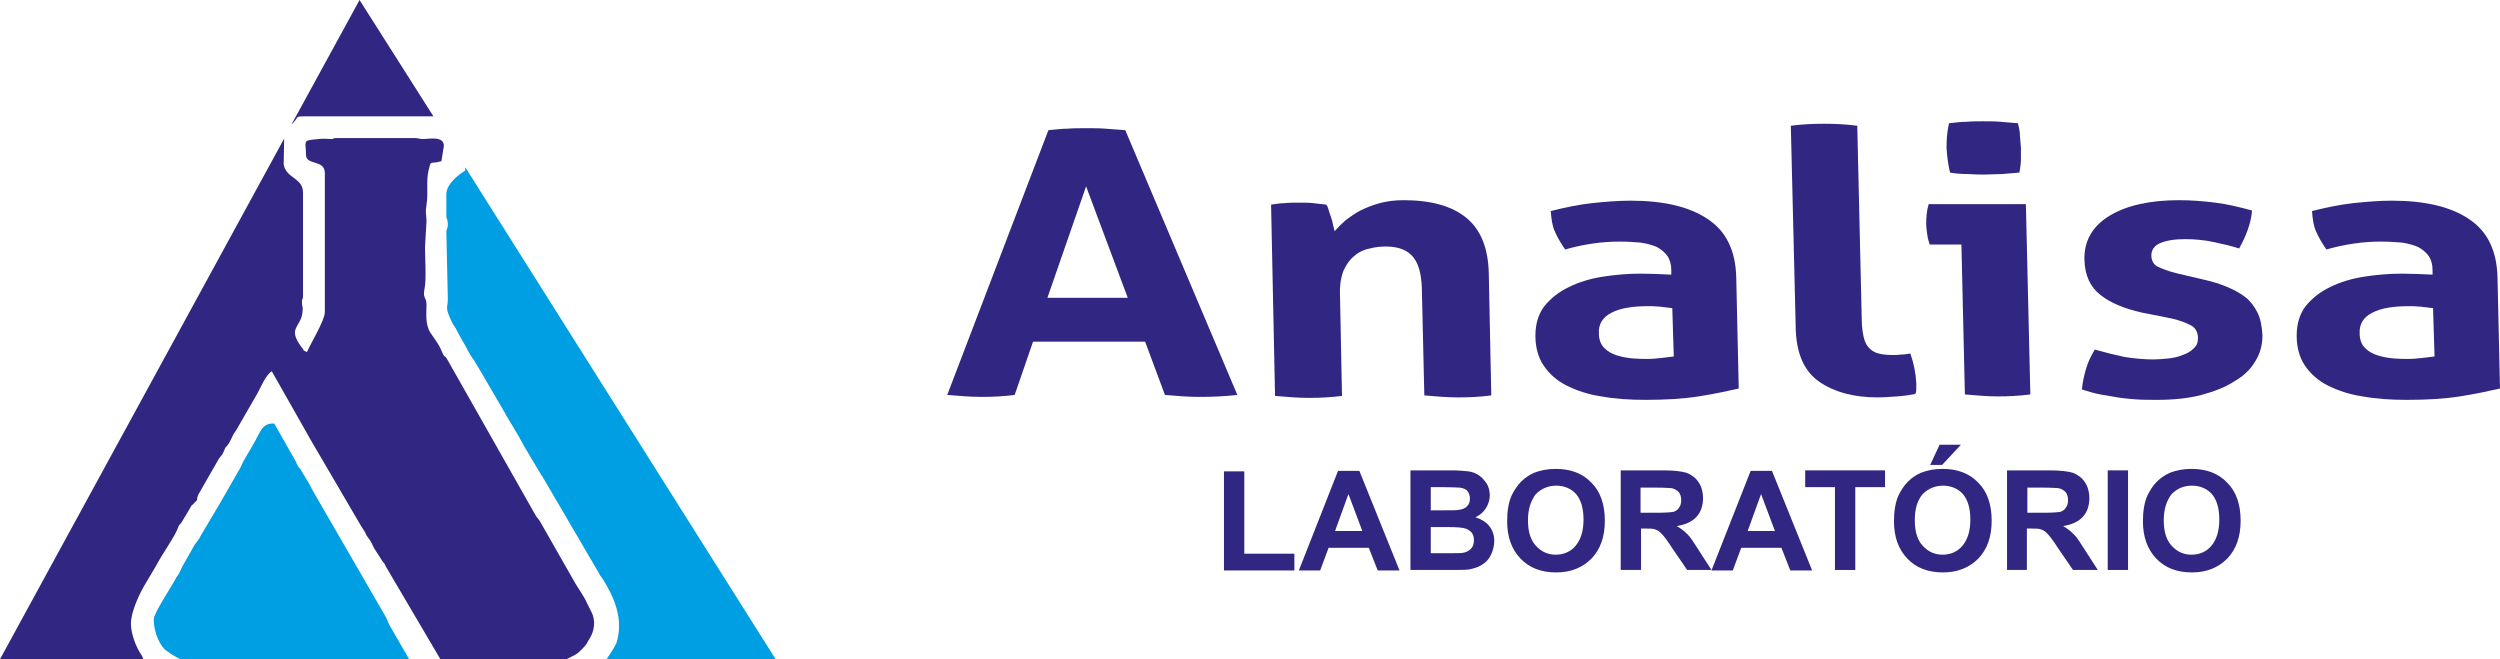
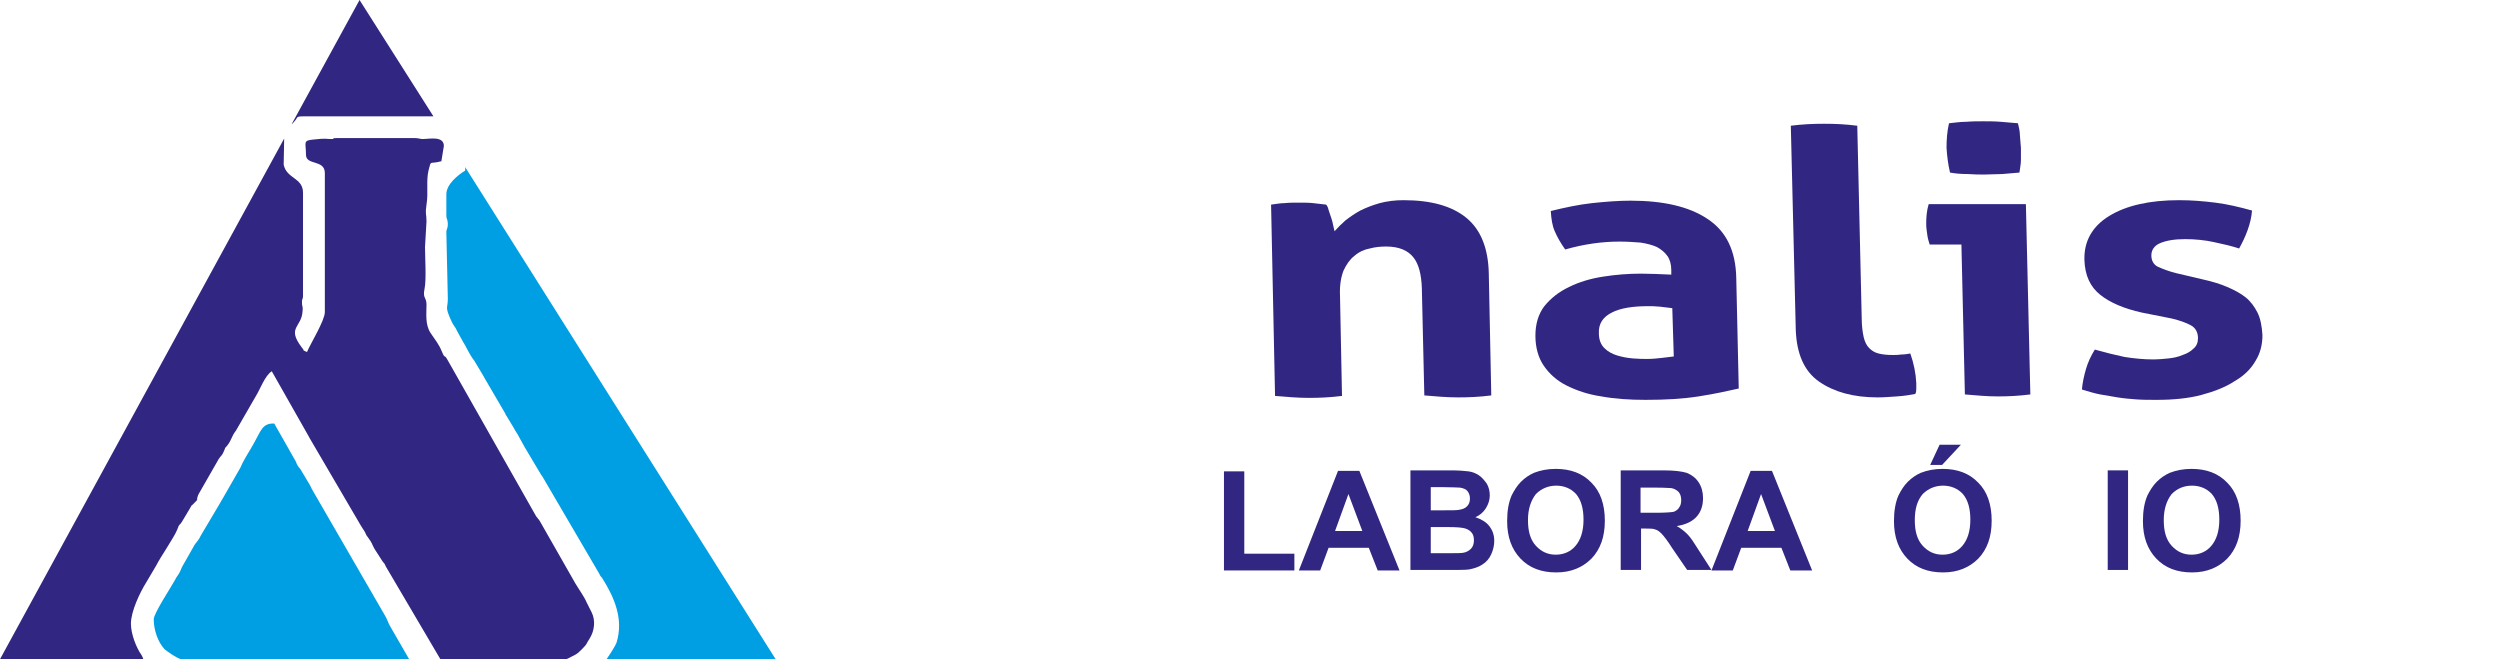
<svg xmlns="http://www.w3.org/2000/svg" width="402" height="106" viewBox="0 0 402 106" fill="none">
  <path fill-rule="evenodd" clip-rule="evenodd" d="M29.028 106H65.79L62.681 100.609C62.441 100.212 62.202 99.42 61.883 98.944L50.24 78.806C50.24 78.727 50.081 78.569 50.081 78.489C49.921 78.172 50.001 78.331 49.841 78.013L48.326 75.477C48.007 75.001 48.246 75.397 48.007 75.08C47.848 74.842 47.688 74.604 47.608 74.287L44.1 68.103C42.186 68.024 41.947 69.293 40.91 71.116C40.192 72.464 39.235 73.812 38.677 75.159L36.364 79.203C36.045 79.758 35.647 80.471 35.168 81.264L32.297 86.1C31.819 87.131 31.5 87.131 31.021 88.082L29.267 91.174C29.107 91.491 29.028 91.809 28.788 92.205C28.469 92.76 28.469 92.601 28.15 93.236C27.512 94.425 24.721 98.627 24.721 99.578C24.721 101.243 25.359 103.225 26.476 104.414C27.114 104.89 28.071 105.604 29.028 106Z" fill="#009FE3" />
  <path fill-rule="evenodd" clip-rule="evenodd" d="M97.529 106H124.723L74.802 26.877V27.432C73.606 28.145 71.772 29.651 71.772 31.237V34.646C71.772 35.36 71.931 34.963 72.011 35.915C72.011 36.945 71.772 36.708 71.772 37.342L72.011 48.045C72.011 49.71 71.453 49.155 72.649 51.771C73.047 52.564 73.127 52.405 73.526 53.278L74.403 54.863C74.961 55.735 75.519 57.083 76.237 57.955L77.752 60.492C77.752 60.571 77.832 60.571 77.832 60.651L81.261 66.518C81.501 67.073 81.102 66.359 81.421 66.835L82.617 68.817C82.936 69.451 83.095 69.53 83.494 70.323C83.733 70.719 84.052 71.354 84.371 71.909L86.923 76.19C87.242 76.824 86.923 76.111 87.242 76.666L96.333 92.205C96.652 92.839 96.573 92.601 96.812 92.918C98.805 96.09 100.321 99.578 99.124 103.384C98.885 103.939 98.247 104.969 97.529 106Z" fill="#009FE3" />
  <path fill-rule="evenodd" clip-rule="evenodd" d="M45.694 22.278L0 106H23.047C22.967 105.762 22.887 105.524 22.728 105.286C21.93 104.177 21.053 101.957 21.053 100.292C21.053 98.31 22.488 95.297 23.525 93.632L25.12 90.936C25.838 89.509 27.991 86.417 28.469 85.228C28.948 83.96 28.709 84.752 29.267 83.88L30.543 81.74C30.942 81.026 30.622 81.502 31.101 81.026C32.217 79.837 31.34 80.947 31.898 79.52L35.168 73.811C35.567 73.177 35.647 73.415 36.045 72.464C36.364 71.75 35.965 72.305 36.524 71.671C37.321 70.64 37.162 70.244 37.959 69.213L41.069 63.822C41.867 62.553 42.584 60.413 43.701 59.699L49.682 70.244C49.682 70.323 49.762 70.323 49.762 70.402L57.975 84.435C58.294 84.99 58.294 84.911 58.534 85.307C58.853 85.783 58.773 85.942 59.172 86.417C59.969 87.527 59.65 87.21 60.208 88.241L61.484 90.223C61.883 90.778 61.724 90.382 62.042 91.095L70.814 106H91.07C91.309 105.921 91.549 105.762 92.027 105.524C92.904 105.128 93.064 104.89 93.702 104.256C94.499 103.463 94.18 103.622 94.818 102.67C95.615 101.402 95.775 99.737 95.137 98.468L94.34 96.883C93.941 95.931 93.064 94.742 92.505 93.791L86.764 83.722C86.525 83.405 86.445 83.325 86.206 83.008L72.011 57.955C71.373 56.766 71.612 57.876 71.054 56.528C70.496 55.18 69.937 54.625 69.22 53.515C68.342 52.168 68.582 50.423 68.582 48.996C68.582 47.728 67.944 48.045 68.263 46.459C68.582 45.032 68.342 41.306 68.342 39.72L68.582 35.598C68.582 34.329 68.342 34.488 68.582 32.902C68.901 30.999 68.502 29.176 68.901 27.432C69.379 25.608 68.98 26.48 70.974 25.925L71.373 23.468C71.373 21.803 68.98 22.358 67.944 22.358C67.625 22.358 67.226 22.199 66.668 22.199H54.148C53.111 22.199 53.988 22.358 53.35 22.358C52.313 22.358 52.553 22.199 50.4 22.437C48.645 22.595 49.203 22.913 49.203 24.895C49.203 26.639 52.234 25.608 52.234 27.828V50.185C52.234 51.533 49.921 55.26 49.363 56.607C48.406 56.132 49.203 56.687 48.486 55.815C46.093 52.643 48.486 52.643 48.645 50.106C48.725 49.393 48.645 49.472 48.565 48.917C48.486 47.886 48.725 48.362 48.725 47.49V30.999C48.725 28.541 46.093 28.779 45.615 26.48L45.694 22.278Z" fill="#312783" />
  <path fill-rule="evenodd" clip-rule="evenodd" d="M57.816 0L46.891 19.979C46.97 19.9 47.13 19.82 47.21 19.662C48.007 18.869 47.449 18.71 48.805 18.71H69.698L57.816 0Z" fill="#312783" />
-   <path d="M168.583 20.93C169.62 20.851 170.657 20.693 171.614 20.693C172.571 20.613 173.607 20.613 174.803 20.613C175.84 20.613 176.797 20.613 177.754 20.693C178.711 20.772 179.748 20.851 180.944 20.93L198.966 63.505C196.893 63.743 194.899 63.822 192.906 63.822C190.992 63.822 189.078 63.663 187.324 63.505L184.134 54.942H166.111L163.16 63.505C161.326 63.743 159.572 63.822 157.897 63.822C156.063 63.822 154.149 63.663 152.315 63.505L168.583 20.93ZM181.343 47.886L174.644 29.969L168.424 47.886H181.343Z" fill="#312783" />
  <path d="M204.389 32.902C205.107 32.823 205.825 32.664 206.542 32.664C207.26 32.585 208.058 32.585 208.855 32.585C209.732 32.585 210.45 32.585 211.168 32.664C211.806 32.743 212.523 32.823 213.241 32.902C213.401 33.061 213.56 33.378 213.64 33.774C213.799 34.17 213.879 34.567 214.038 34.963C214.198 35.36 214.278 35.756 214.357 36.153C214.437 36.549 214.517 36.866 214.597 37.183C215.075 36.628 215.713 35.994 216.351 35.439C217.069 34.884 217.866 34.329 218.743 33.853C219.7 33.378 220.737 32.981 221.854 32.664C223.05 32.347 224.326 32.188 225.681 32.188C230.147 32.188 233.497 33.14 235.809 35.043C238.122 36.945 239.318 39.958 239.398 44.002L239.796 63.584C237.962 63.822 236.208 63.901 234.453 63.901C232.699 63.901 230.865 63.743 229.031 63.584L228.632 46.301C228.552 44.16 228.154 42.495 227.276 41.385C226.399 40.275 224.964 39.641 222.89 39.641C222.013 39.641 221.136 39.72 220.259 39.958C219.381 40.117 218.504 40.513 217.787 41.147C217.069 41.702 216.511 42.495 216.032 43.526C215.633 44.556 215.394 45.904 215.474 47.569L215.793 63.663C213.959 63.901 212.204 63.98 210.45 63.98C208.695 63.98 206.861 63.822 205.027 63.663L204.389 32.902Z" fill="#312783" />
  <path d="M268.744 43.447C268.744 42.495 268.505 41.702 268.106 41.147C267.708 40.592 267.149 40.117 266.432 39.72C265.714 39.403 264.837 39.165 263.8 39.007C262.763 38.927 261.647 38.848 260.371 38.848C257.66 38.848 254.709 39.245 251.679 40.117C250.961 39.086 250.403 38.135 250.004 37.183C249.605 36.311 249.446 35.201 249.366 33.933C251.599 33.378 253.832 32.902 255.985 32.664C258.218 32.426 260.291 32.268 262.205 32.268C267.468 32.268 271.615 33.219 274.566 35.201C277.596 37.183 279.111 40.355 279.191 44.715L279.59 62.474C277.835 62.871 275.682 63.346 273.13 63.743C270.578 64.139 267.787 64.298 264.597 64.298C262.046 64.298 259.653 64.139 257.5 63.743C255.347 63.426 253.513 62.791 251.918 61.998C250.323 61.206 249.127 60.096 248.25 58.827C247.372 57.559 246.894 55.894 246.894 53.991C246.894 52.088 247.372 50.503 248.329 49.234C249.366 47.966 250.642 46.935 252.317 46.142C253.912 45.349 255.746 44.794 257.819 44.477C259.813 44.16 261.886 44.002 263.88 44.002C265.315 44.002 266.99 44.081 268.744 44.16V43.447ZM268.904 49.551C268.266 49.472 267.628 49.393 266.91 49.313C266.192 49.234 265.554 49.234 264.996 49.234C262.524 49.234 260.53 49.551 259.175 50.265C257.739 50.978 257.022 52.088 257.101 53.595C257.101 54.625 257.42 55.418 257.979 55.973C258.537 56.528 259.255 56.925 260.052 57.162C260.849 57.4 261.647 57.559 262.604 57.638C263.481 57.717 264.279 57.717 264.916 57.717C265.714 57.717 266.432 57.638 267.149 57.559C267.867 57.479 268.585 57.4 269.143 57.321L268.904 49.551Z" fill="#312783" />
  <path d="M287.963 20.217C289.797 19.979 291.552 19.9 293.306 19.9C295.06 19.9 296.815 19.979 298.649 20.217L299.367 51.295C299.367 52.485 299.526 53.515 299.686 54.229C299.845 54.942 300.164 55.577 300.563 55.973C300.962 56.37 301.44 56.687 302.078 56.845C302.716 57.004 303.434 57.083 304.391 57.083C304.79 57.083 305.268 57.083 305.746 57.004C306.225 57.004 306.703 56.925 307.182 56.845C307.74 58.431 308.059 60.017 308.139 61.602C308.139 61.919 308.139 62.236 308.139 62.474C308.139 62.712 308.139 63.029 307.979 63.346C307.182 63.505 306.225 63.663 305.029 63.743C303.833 63.822 302.876 63.901 301.919 63.901C298.011 63.901 294.901 63.029 292.509 61.364C290.116 59.699 288.92 56.925 288.761 53.119L287.963 20.217Z" fill="#312783" />
  <path d="M315.396 39.324H310.292C310.133 38.848 309.973 38.293 309.893 37.659C309.814 37.104 309.734 36.549 309.734 35.994C309.734 34.963 309.814 33.853 310.132 32.823H325.763L326.48 63.426C324.646 63.663 322.892 63.743 321.217 63.743C319.543 63.743 317.788 63.584 315.954 63.426L315.396 39.324ZM313.562 27.749C313.243 26.401 313.083 25.053 313.003 23.785C313.003 22.516 313.083 21.168 313.402 19.82C314.279 19.741 315.157 19.583 316.193 19.583C317.15 19.503 318.107 19.503 318.905 19.503C319.782 19.503 320.739 19.503 321.696 19.583C322.732 19.662 323.61 19.741 324.487 19.82C324.646 20.455 324.806 21.168 324.806 21.802C324.886 22.437 324.886 23.15 324.965 23.785C324.965 24.419 324.965 25.053 324.965 25.767C324.965 26.401 324.806 27.114 324.726 27.749C323.849 27.828 322.972 27.907 321.935 27.986C320.978 27.986 320.021 28.066 319.144 28.066C318.346 28.066 317.389 28.066 316.432 27.986C315.316 27.986 314.439 27.907 313.562 27.749Z" fill="#312783" />
  <path d="M344.423 50.265C341.552 49.63 339.32 48.679 337.725 47.411C336.13 46.142 335.253 44.319 335.173 41.782C335.093 38.769 336.449 36.39 339.16 34.725C341.871 33.061 345.62 32.188 350.404 32.188C352.398 32.188 354.312 32.347 356.226 32.585C358.14 32.823 360.133 33.298 362.127 33.853C362.047 34.884 361.808 35.915 361.409 37.025C361.011 38.135 360.532 39.086 360.054 39.958C358.857 39.562 357.502 39.245 355.987 38.927C354.551 38.61 352.956 38.452 351.361 38.452C349.607 38.452 348.331 38.69 347.374 39.086C346.417 39.482 345.938 40.196 345.938 41.068C345.938 41.94 346.337 42.574 346.975 42.892C347.693 43.209 348.65 43.605 349.926 43.922L354.312 44.953C355.747 45.27 357.023 45.666 358.14 46.142C359.256 46.618 360.293 47.173 361.09 47.807C361.888 48.441 362.526 49.313 363.004 50.265C363.483 51.216 363.722 52.485 363.802 53.912C363.802 55.339 363.483 56.766 362.685 58.034C361.967 59.303 360.851 60.413 359.336 61.285C357.9 62.236 356.066 62.95 353.993 63.505C351.919 64.06 349.447 64.298 346.816 64.298C345.62 64.298 344.503 64.298 343.466 64.218C342.43 64.139 341.473 64.06 340.516 63.901C339.559 63.743 338.682 63.584 337.725 63.426C336.847 63.267 335.811 62.95 334.774 62.633C334.854 61.602 335.093 60.492 335.412 59.382C335.731 58.272 336.209 57.242 336.847 56.211C338.522 56.687 340.117 57.083 341.632 57.4C343.147 57.638 344.663 57.797 346.337 57.797C347.055 57.797 347.852 57.717 348.65 57.638C349.447 57.559 350.245 57.4 350.963 57.083C351.68 56.845 352.238 56.528 352.717 56.052C353.195 55.656 353.435 55.101 353.435 54.387C353.435 53.436 353.036 52.722 352.318 52.326C351.6 51.93 350.564 51.533 349.208 51.216L344.423 50.265Z" fill="#312783" />
-   <path d="M391.155 43.447C391.155 42.495 390.915 41.702 390.517 41.147C390.118 40.592 389.56 40.117 388.842 39.72C388.124 39.403 387.247 39.165 386.21 39.007C385.174 38.927 384.057 38.848 382.781 38.848C380.07 38.848 377.119 39.245 374.089 40.117C373.371 39.086 372.813 38.135 372.414 37.183C372.015 36.311 371.856 35.201 371.776 33.933C374.009 33.378 376.242 32.902 378.395 32.664C380.628 32.426 382.701 32.268 384.615 32.268C389.879 32.268 394.025 33.219 396.976 35.201C400.006 37.183 401.522 40.355 401.601 44.715L402 62.474C400.246 62.871 398.092 63.346 395.541 63.743C392.989 64.139 390.198 64.298 387.008 64.298C384.456 64.298 382.063 64.139 379.91 63.743C377.757 63.426 375.923 62.791 374.328 61.998C372.733 61.206 371.537 60.096 370.66 58.827C369.783 57.559 369.304 55.894 369.304 53.991C369.304 52.088 369.783 50.503 370.74 49.234C371.776 47.966 373.052 46.935 374.727 46.142C376.322 45.349 378.156 44.794 380.229 44.477C382.223 44.16 384.296 44.002 386.29 44.002C387.725 44.002 389.4 44.081 391.155 44.16V43.447ZM391.234 49.551C390.596 49.472 389.958 49.393 389.241 49.313C388.523 49.234 387.885 49.234 387.327 49.234C384.855 49.234 382.861 49.551 381.505 50.265C380.07 50.978 379.352 52.088 379.432 53.595C379.432 54.625 379.751 55.418 380.309 55.973C380.867 56.528 381.585 56.925 382.382 57.162C383.18 57.4 383.977 57.559 384.934 57.638C385.812 57.717 386.609 57.717 387.247 57.717C388.044 57.717 388.762 57.638 389.48 57.559C390.198 57.479 390.915 57.4 391.474 57.321L391.234 49.551Z" fill="#312783" />
  <path d="M196.813 91.729V75.794H200.083V89.034H208.137V91.729H196.813Z" fill="#312783" />
  <path d="M225.043 91.729H221.535L220.099 88.082H213.64L212.284 91.729H208.855L215.155 75.714H218.584L225.043 91.729ZM219.062 85.387L216.83 79.441L214.676 85.387H219.062Z" fill="#312783" />
  <path d="M226.798 75.635H233.257C234.533 75.635 235.49 75.714 236.128 75.794C236.766 75.873 237.324 76.111 237.803 76.428C238.281 76.745 238.68 77.221 239.079 77.776C239.398 78.331 239.557 78.965 239.557 79.678C239.557 80.392 239.318 81.106 238.919 81.74C238.521 82.374 237.962 82.85 237.245 83.167C238.202 83.484 238.999 83.96 239.477 84.594C240.036 85.307 240.275 86.1 240.275 86.972C240.275 87.686 240.115 88.399 239.796 89.113C239.477 89.826 238.999 90.382 238.361 90.778C237.803 91.174 237.005 91.412 236.208 91.571C235.65 91.65 234.374 91.65 232.3 91.65H226.798V75.635ZM230.067 78.331V82.057H232.221C233.497 82.057 234.294 82.057 234.613 81.978C235.171 81.898 235.57 81.74 235.889 81.423C236.208 81.106 236.367 80.709 236.367 80.154C236.367 79.678 236.208 79.282 235.969 78.965C235.729 78.648 235.251 78.489 234.772 78.41C234.453 78.41 233.497 78.331 231.981 78.331H230.067ZM230.067 84.673V88.954H233.098C234.294 88.954 235.012 88.954 235.331 88.875C235.809 88.796 236.208 88.558 236.527 88.241C236.846 87.924 237.005 87.448 237.005 86.893C237.005 86.417 236.926 86.021 236.686 85.704C236.447 85.387 236.128 85.149 235.65 84.99C235.171 84.832 234.214 84.752 232.779 84.752H230.067V84.673Z" fill="#312783" />
  <path d="M242.348 83.801C242.348 82.136 242.588 80.788 243.066 79.678C243.465 78.886 243.943 78.093 244.581 77.459C245.219 76.824 245.937 76.349 246.655 76.031C247.691 75.635 248.808 75.397 250.163 75.397C252.556 75.397 254.47 76.111 255.905 77.617C257.341 79.044 258.058 81.106 258.058 83.722C258.058 86.338 257.341 88.32 255.905 89.826C254.47 91.254 252.636 92.046 250.243 92.046C247.851 92.046 245.937 91.333 244.501 89.826C243.066 88.32 242.348 86.338 242.348 83.801ZM245.698 83.642C245.698 85.466 246.096 86.814 246.974 87.765C247.851 88.716 248.888 89.192 250.163 89.192C251.439 89.192 252.556 88.716 253.353 87.765C254.151 86.814 254.629 85.466 254.629 83.563C254.629 81.74 254.23 80.392 253.433 79.441C252.636 78.568 251.519 78.093 250.243 78.093C248.967 78.093 247.851 78.568 246.974 79.441C246.176 80.471 245.698 81.819 245.698 83.642Z" fill="#312783" />
  <path d="M260.61 91.729V75.635H267.468C269.223 75.635 270.419 75.794 271.216 76.031C272.014 76.349 272.652 76.824 273.13 77.538C273.609 78.251 273.848 79.123 273.848 80.075C273.848 81.264 273.529 82.295 272.811 83.088C272.094 83.88 271.057 84.356 269.621 84.594C270.339 84.99 270.897 85.466 271.376 85.942C271.854 86.417 272.413 87.29 273.21 88.558L275.204 91.65H271.296L268.904 88.162C268.106 86.893 267.468 86.1 267.149 85.783C266.83 85.466 266.511 85.228 266.192 85.149C265.873 84.99 265.315 84.99 264.518 84.99H263.88V91.65H260.61V91.729ZM263.8 82.453H266.192C267.787 82.453 268.744 82.374 269.143 82.295C269.542 82.136 269.861 81.898 270.02 81.581C270.259 81.264 270.339 80.868 270.339 80.392C270.339 79.837 270.18 79.441 269.94 79.123C269.621 78.806 269.223 78.568 268.744 78.489C268.505 78.489 267.708 78.41 266.352 78.41H263.8V82.453Z" fill="#312783" />
  <path d="M291.392 91.729H287.883L286.448 88.082H279.989L278.633 91.729H275.204L281.504 75.714H284.933L291.392 91.729ZM285.411 85.387L283.178 79.441L281.025 85.387H285.411Z" fill="#312783" />
-   <path d="M295.06 91.729V78.331H290.276V75.635H303.115V78.331H298.33V91.65H295.06V91.729Z" fill="#312783" />
  <path d="M304.55 83.801C304.55 82.136 304.789 80.788 305.268 79.678C305.667 78.886 306.145 78.093 306.783 77.459C307.421 76.824 308.139 76.349 308.857 76.031C309.893 75.635 311.01 75.397 312.365 75.397C314.758 75.397 316.672 76.111 318.107 77.617C319.543 79.044 320.26 81.105 320.26 83.722C320.26 86.338 319.543 88.32 318.107 89.826C316.672 91.254 314.838 92.046 312.445 92.046C310.053 92.046 308.139 91.333 306.703 89.826C305.268 88.32 304.55 86.338 304.55 83.801ZM307.9 83.642C307.9 85.466 308.298 86.814 309.176 87.765C310.053 88.716 311.089 89.192 312.365 89.192C313.641 89.192 314.758 88.716 315.555 87.765C316.353 86.814 316.831 85.466 316.831 83.563C316.831 81.74 316.432 80.392 315.635 79.441C314.838 78.568 313.721 78.093 312.445 78.093C311.169 78.093 310.053 78.568 309.176 79.441C308.298 80.471 307.9 81.819 307.9 83.642ZM310.372 74.763L311.887 71.512H315.316L312.286 74.763H310.372Z" fill="#312783" />
-   <path d="M322.732 91.729V75.635H329.591C331.345 75.635 332.541 75.794 333.339 76.031C334.136 76.349 334.774 76.824 335.253 77.538C335.731 78.251 335.97 79.123 335.97 80.075C335.97 81.264 335.651 82.295 334.934 83.088C334.216 83.88 333.179 84.356 331.744 84.594C332.461 84.99 333.02 85.466 333.498 85.942C333.977 86.417 334.535 87.29 335.332 88.558L337.326 91.65H333.339L330.946 88.162C330.149 86.893 329.511 86.1 329.192 85.783C328.873 85.466 328.554 85.228 328.235 85.149C327.916 84.99 327.358 84.99 326.56 84.99H325.922V91.65H322.732V91.729ZM326.002 82.453H328.394C329.989 82.453 330.946 82.374 331.345 82.295C331.744 82.136 332.063 81.898 332.222 81.581C332.461 81.264 332.541 80.868 332.541 80.392C332.541 79.837 332.382 79.441 332.142 79.123C331.823 78.806 331.425 78.568 330.946 78.489C330.707 78.489 329.91 78.41 328.554 78.41H326.002V82.453Z" fill="#312783" />
  <path d="M338.921 91.729V75.635H342.19V91.65H338.921V91.729Z" fill="#312783" />
  <path d="M344.583 83.801C344.583 82.136 344.822 80.788 345.301 79.678C345.699 78.886 346.178 78.093 346.816 77.459C347.454 76.824 348.171 76.349 348.889 76.031C349.926 75.635 351.042 75.397 352.398 75.397C354.79 75.397 356.704 76.111 358.14 77.617C359.575 79.044 360.293 81.106 360.293 83.722C360.293 86.338 359.575 88.32 358.14 89.826C356.704 91.254 354.87 92.046 352.478 92.046C350.085 92.046 348.171 91.333 346.736 89.826C345.301 88.32 344.583 86.338 344.583 83.801ZM347.932 83.642C347.932 85.466 348.331 86.814 349.208 87.765C350.085 88.716 351.122 89.192 352.398 89.192C353.674 89.192 354.79 88.716 355.588 87.765C356.385 86.814 356.864 85.466 356.864 83.563C356.864 81.74 356.465 80.392 355.668 79.441C354.87 78.568 353.754 78.093 352.478 78.093C351.122 78.093 350.085 78.568 349.208 79.441C348.411 80.471 347.932 81.819 347.932 83.642Z" fill="#312783" />
</svg>